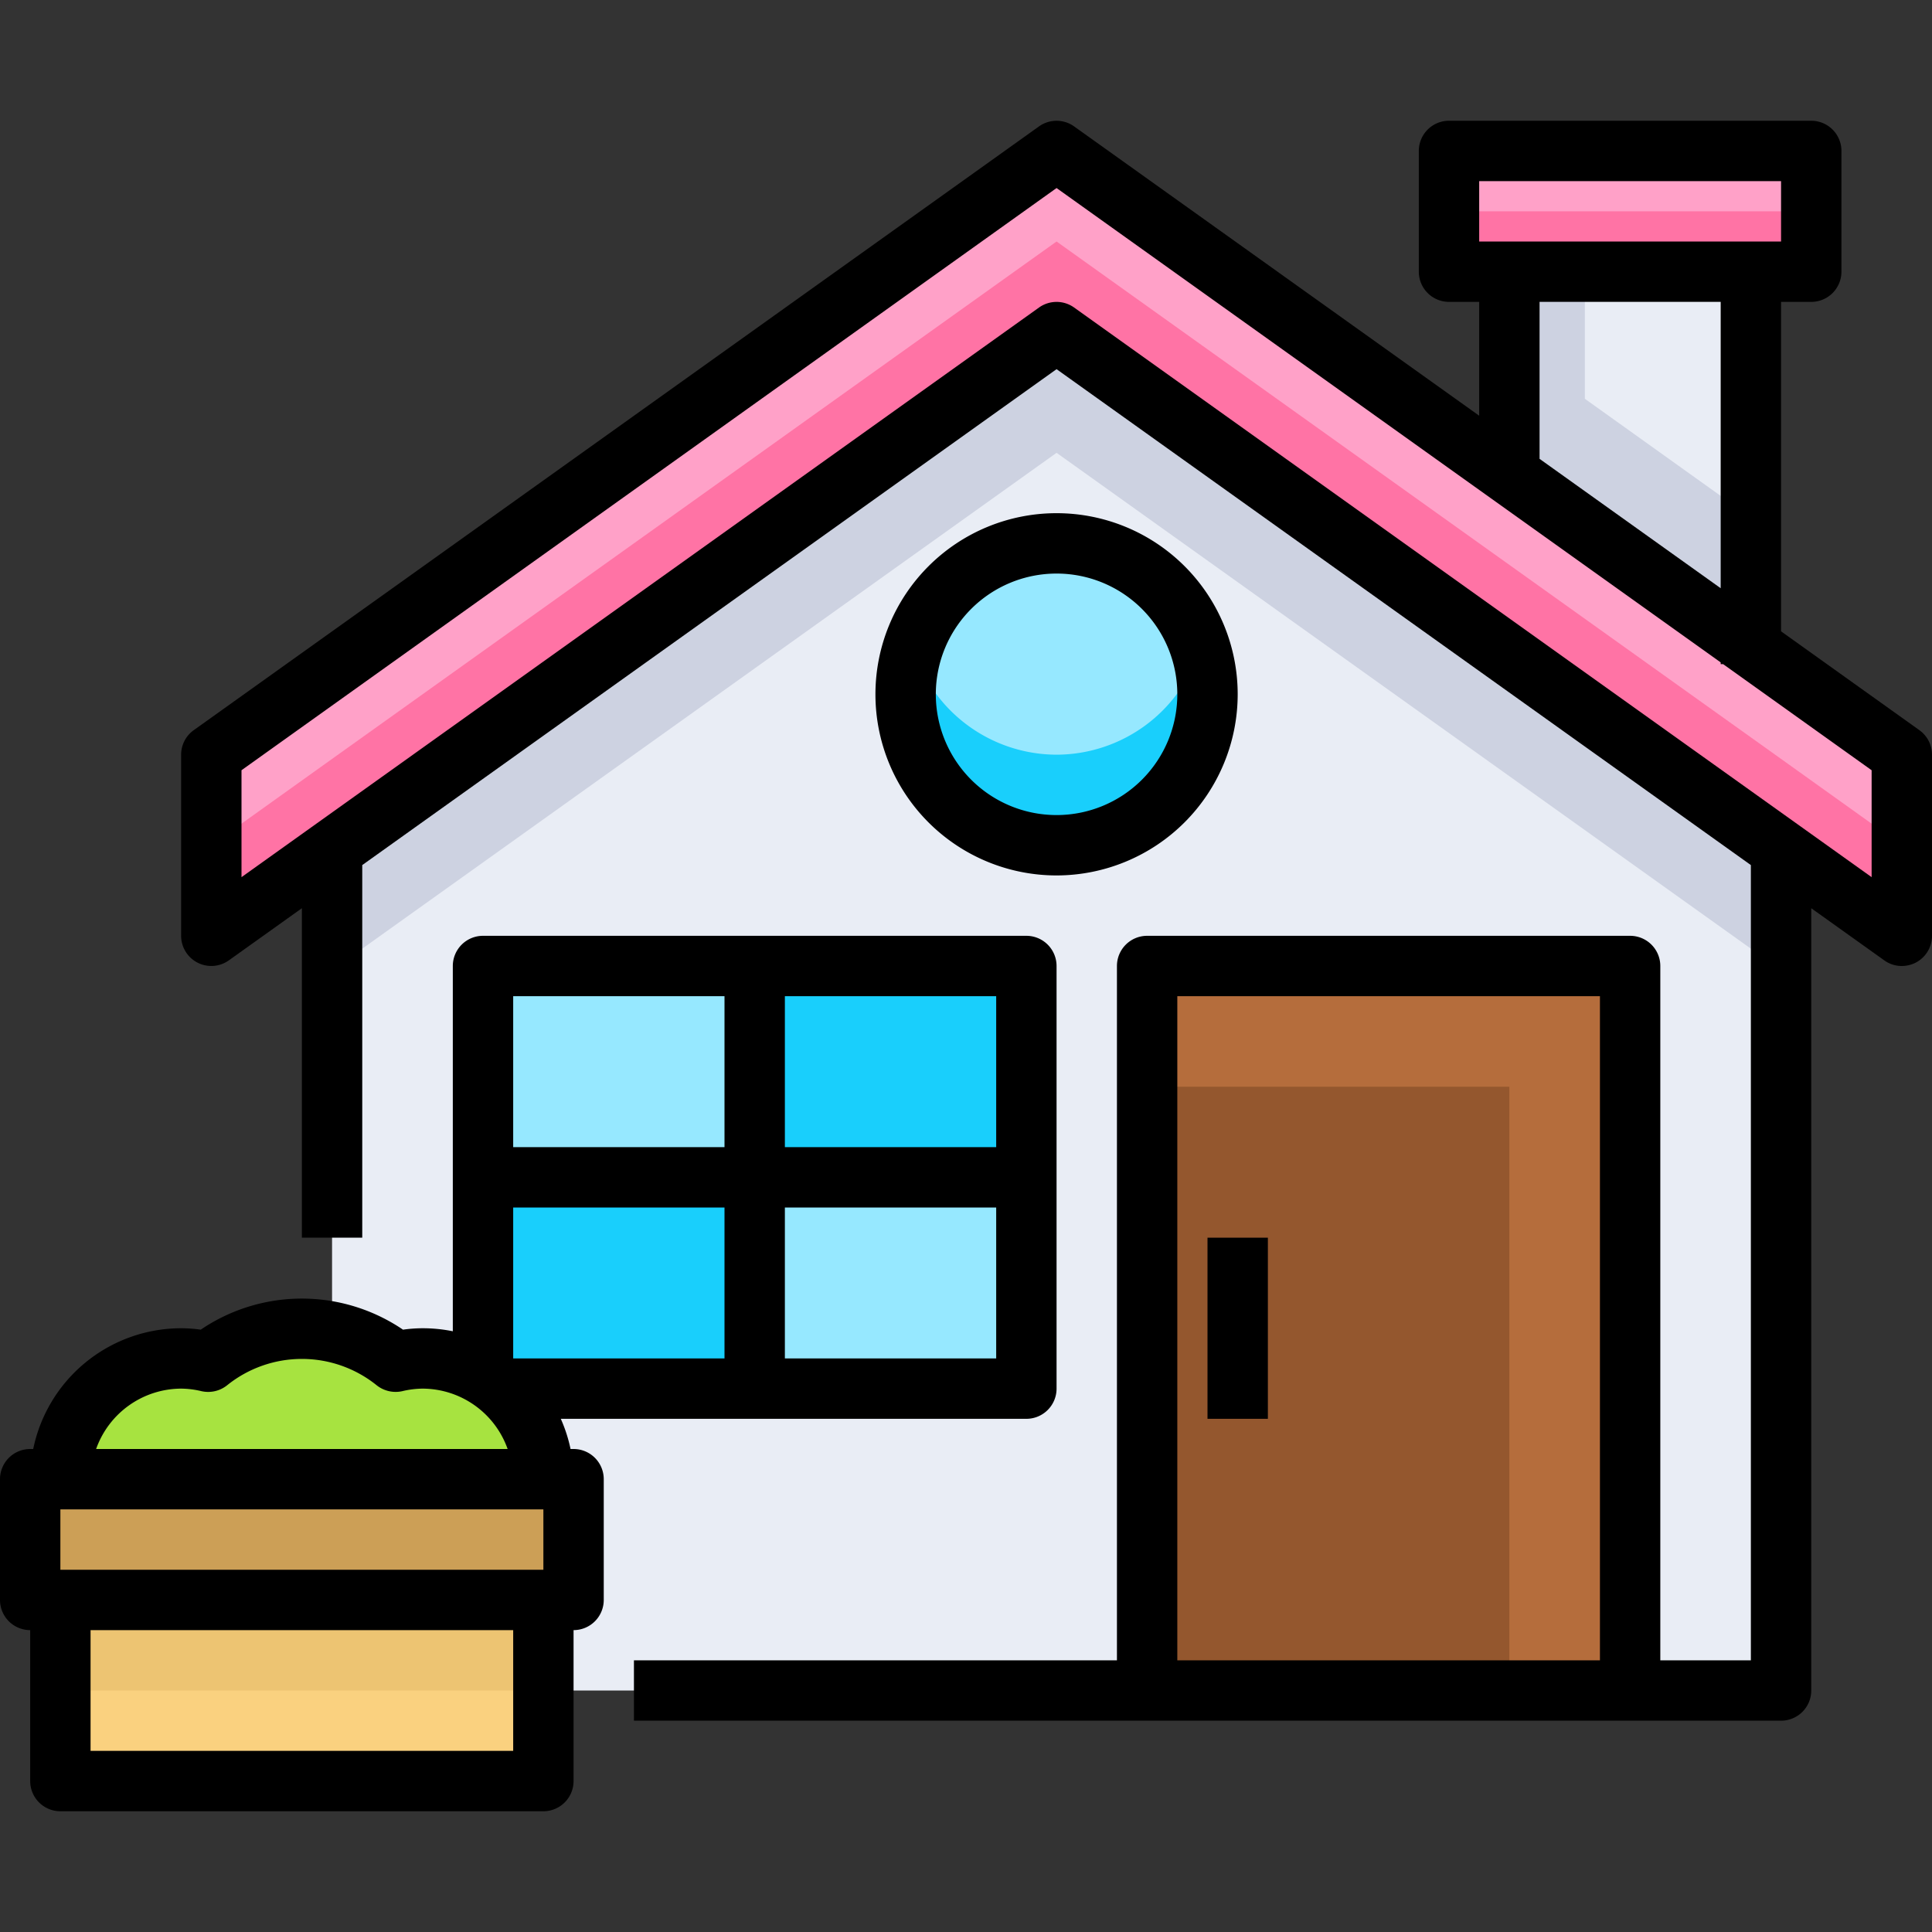
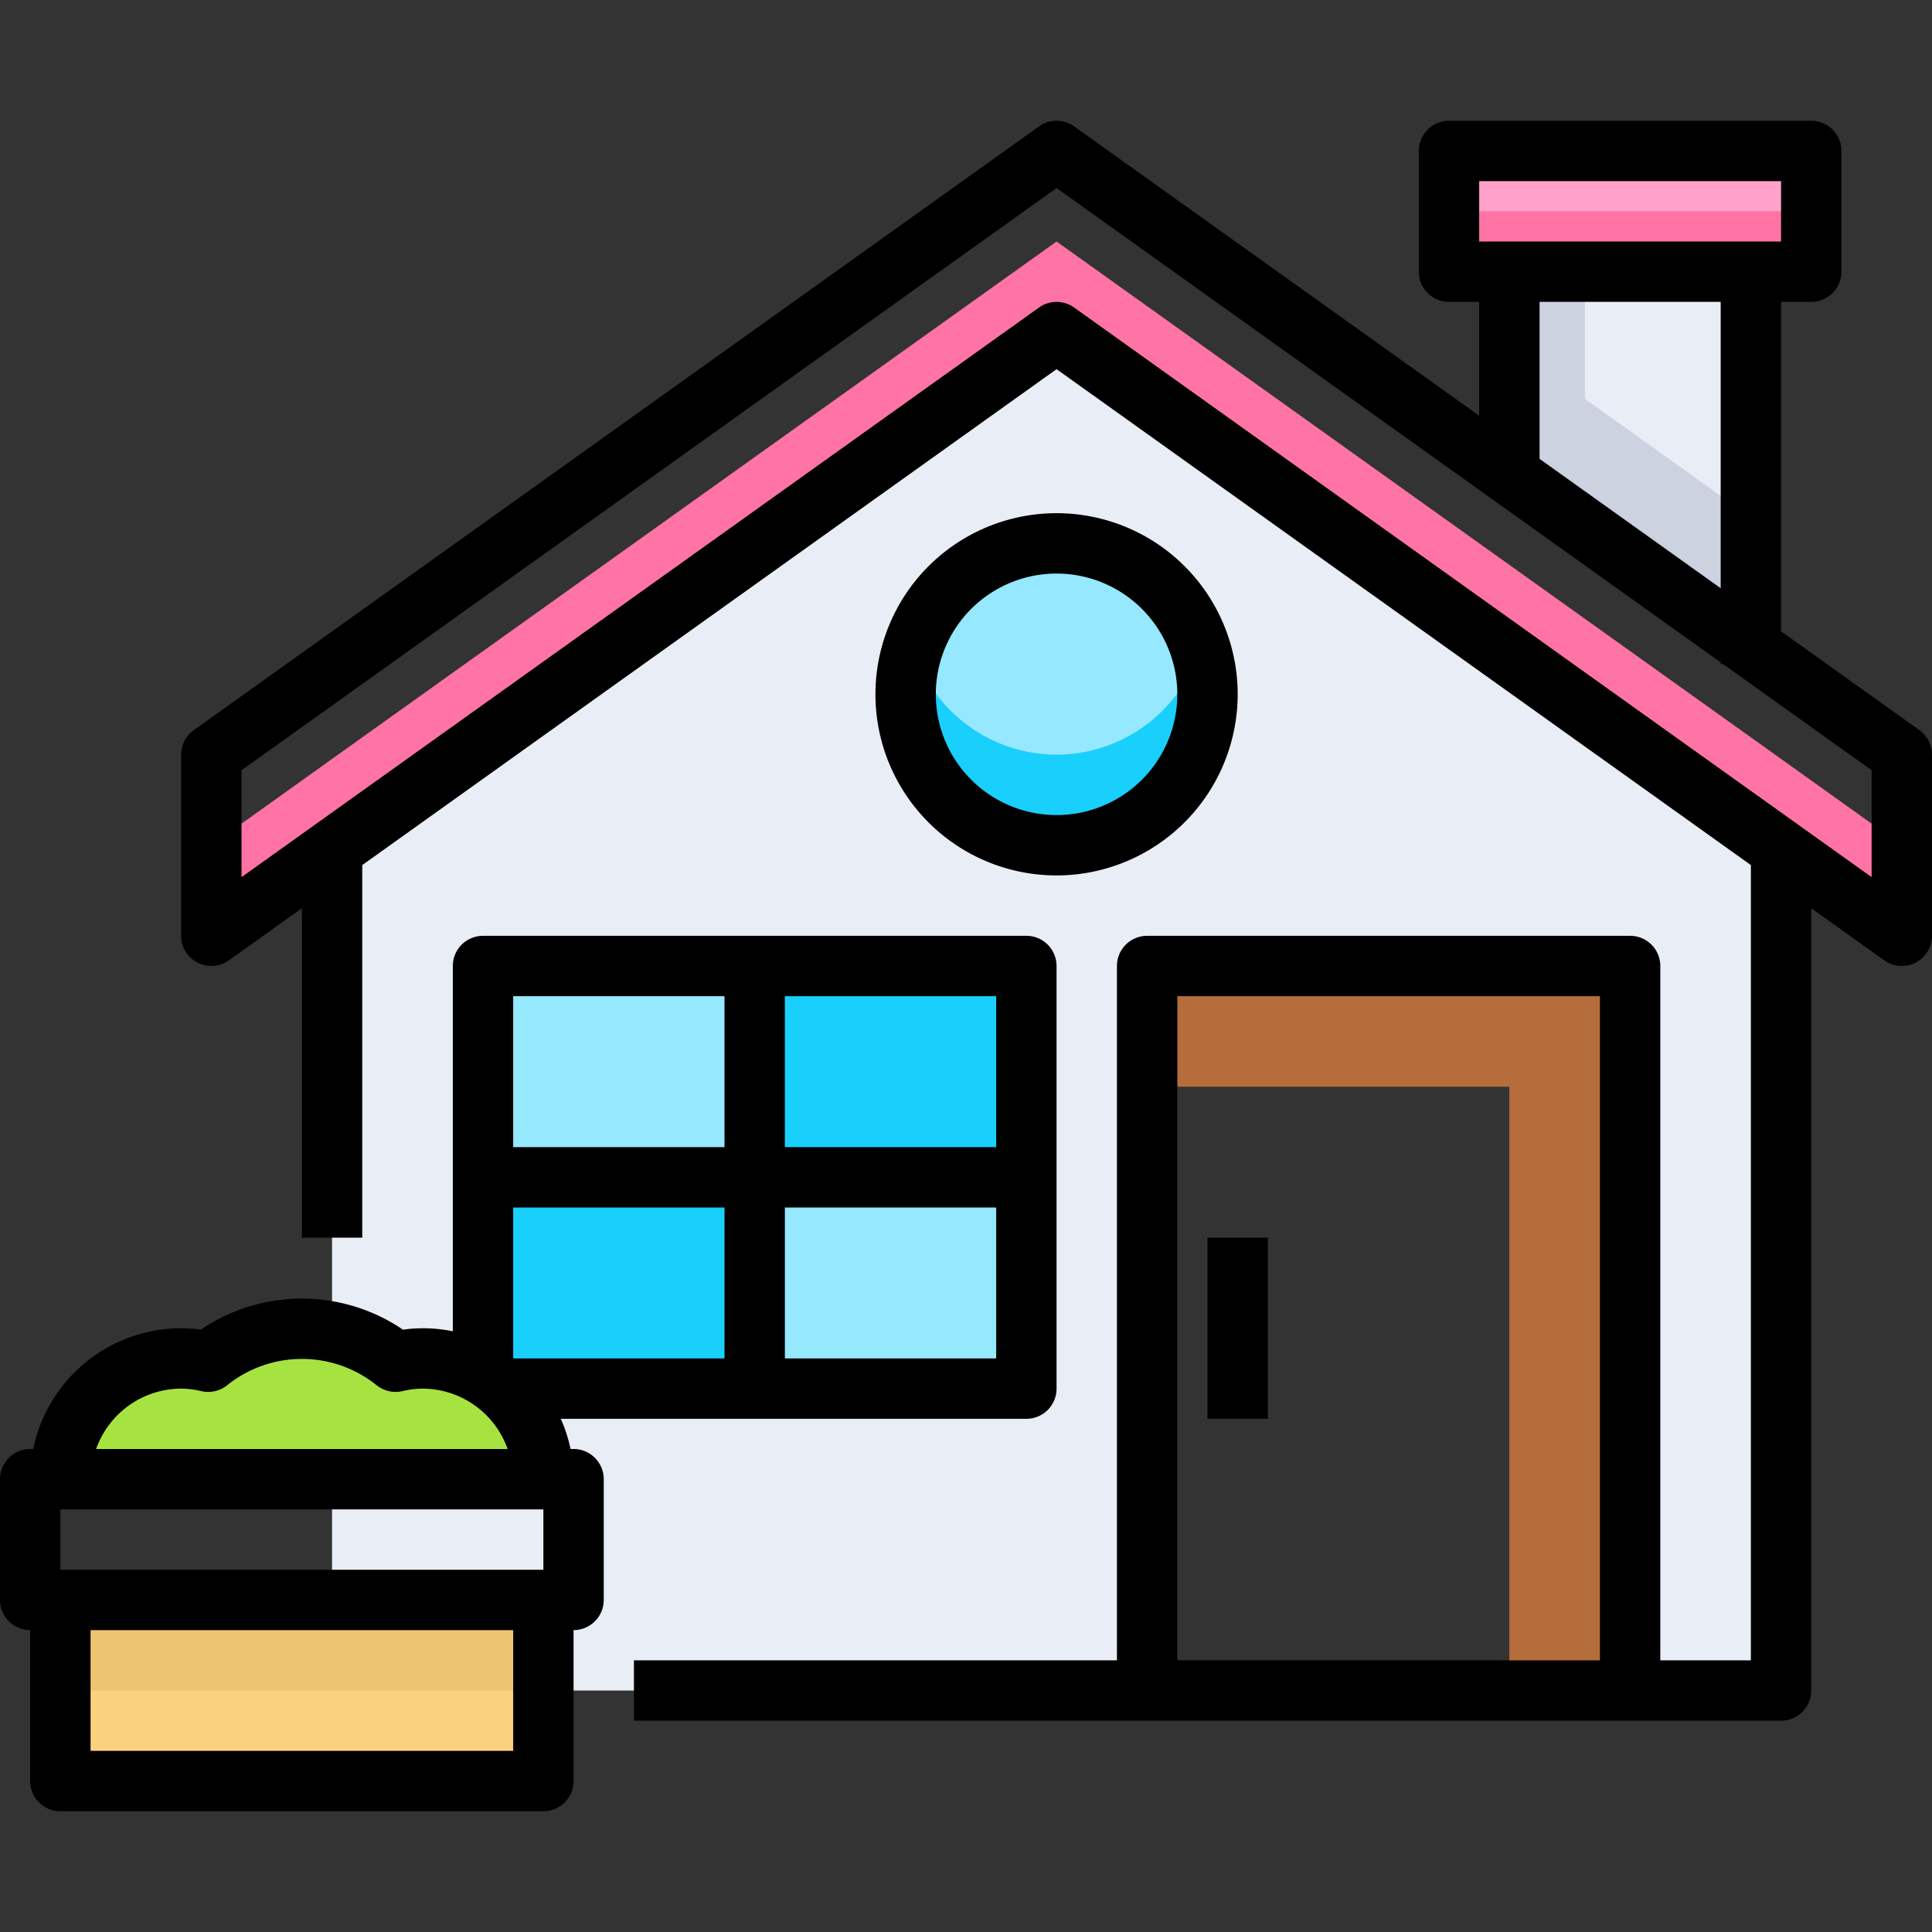
<svg xmlns="http://www.w3.org/2000/svg" height="512" viewBox="0 0 64 64" width="512">
  <rect x="0" y="0" width="64" height="64" fill="#333333" stroke="none" />
  <g id="_28-House" data-name="28-House">
    <path d="m59 28.14v27.86h-5v-24h-16v24h-27v-27.86l24-17.14zm-19-5.14a5 5 0 1 0 -5 5 5 5 0 0 0 5-5zm-6 23v-14h-18v14z" fill="#e9edf5" />
-     <path d="m35 11-24 17.14v4l24-17.14 24 17.14v-4z" fill="#cdd2e1" />
    <path d="m58 9v12.43l-8-5.72v-6.71z" fill="#e9edf5" />
    <path d="m52.5 13.21v-4.21h-2.5v6.71l8 5.72v-4.288z" fill="#cdd2e1" />
    <path d="m60 5v4h-2-8-2v-4z" fill="#ffa1c8" />
    <path d="m60 7v2h-2-8-2v-2z" fill="#ff73a5" />
-     <path d="m58 21.43 5 3.57v6l-4-2.86-24-17.14-24 17.14-4 2.86v-6l28-20 15 10.71z" fill="#ffa1c8" />
    <path d="m35 8-24 17.14-4 2.86v3l4-2.86 24-17.14 24 17.14 4 2.86v-3l-4-2.86z" fill="#ff73a5" />
    <circle cx="35" cy="23" fill="#96e8ff" r="5" />
    <path d="m35 25a4.984 4.984 0 0 1 -4.745-3.5 4.936 4.936 0 0 0 -.255 1.5 5 5 0 0 0 10 0 4.936 4.936 0 0 0 -.255-1.5 4.984 4.984 0 0 1 -4.745 3.5z" fill="#19cffc" />
-     <path d="m38 32h16v24h-16z" fill="#94572e" />
    <path d="m38 32v4h12v20h4v-24z" fill="#b56d3c" />
    <path d="m16 39h9v7h-9z" fill="#19cffc" />
    <path d="m25 32h9v7h-9z" fill="#19cffc" />
    <path d="m25 39h9v7h-9z" fill="#96e8ff" />
    <path d="m16 32h9v7h-9z" fill="#96e8ff" />
-     <path d="m19 49v4h-1-16-1v-4h1 16z" fill="#cc9f56" />
    <path d="m18 53v6h-16v-3-3z" fill="#fad17f" />
    <path d="m18 53v3h-16v-1.5-1.5z" fill="#edc472" />
    <path d="m12 44.44a4.764 4.764 0 0 1 1.1.67 3.824 3.824 0 0 1 .9-.11 4 4 0 0 1 4 4h-16a4 4 0 0 1 4-4 3.824 3.824 0 0 1 .9.11 4.949 4.949 0 0 1 3.1-1.11 4.794 4.794 0 0 1 2 .44z" fill="#a7e340" />
    <path d="m19 48h-.1a4.91 4.91 0 0 0 -.323-1h15.423a1 1 0 0 0 1-1v-14a1 1 0 0 0 -1-1h-18a1 1 0 0 0 -1 1v12.1a5 5 0 0 0 -1-.1 4.682 4.682 0 0 0 -.65.047 5.964 5.964 0 0 0 -6.7 0 4.682 4.682 0 0 0 -.65-.047 5.009 5.009 0 0 0 -4.9 4h-.1a1 1 0 0 0 -1 1v4a1 1 0 0 0 1 1v5a1 1 0 0 0 1 1h16a1 1 0 0 0 1-1v-5a1 1 0 0 0 1-1v-4a1 1 0 0 0 -1-1zm-17 2h16v2h-16zm15-10h7v5h-7zm9 5v-5h7v5zm7-7h-7v-5h7zm-9-5v5h-7v-5zm-18 13a2.965 2.965 0 0 1 .672.084 1.006 1.006 0 0 0 .849-.193 3.951 3.951 0 0 1 4.959 0 1.011 1.011 0 0 0 .848.193 2.965 2.965 0 0 1 .672-.084 3 3 0 0 1 2.816 2h-13.632a3 3 0 0 1 2.816-2zm11 12h-14v-4h14z" />
    <path d="m63.581 24.187-4.581-3.273v-10.914h1a1 1 0 0 0 1-1v-4a1 1 0 0 0 -1-1h-12a1 1 0 0 0 -1 1v4a1 1 0 0 0 1 1h1v3.771l-13.419-9.584a1 1 0 0 0 -1.162 0l-28 20a1 1 0 0 0 -.419.813v6a1 1 0 0 0 1.581.813l2.419-1.727v10.914h2v-12.343l23-16.428 23 16.428v26.343h-3v-23a1 1 0 0 0 -1-1h-16a1 1 0 0 0 -1 1v23h-16v2h38a1 1 0 0 0 1-1v-25.914l2.419 1.727a.988.988 0 0 0 .581.187 1.019 1.019 0 0 0 .458-.11 1 1 0 0 0 .542-.89v-6a1 1 0 0 0 -.419-.813zm-24.581 8.813h14v22h-14zm10-27h10v2h-10zm2 4h6v9.486l-6-4.286zm11 19.057-26.419-18.87a1 1 0 0 0 -1.162 0l-26.419 18.87v-3.542l27-19.286 22 15.714v.057h.08l4.92 3.515z" />
    <path d="m41 23a6 6 0 1 0 -6 6 6.006 6.006 0 0 0 6-6zm-10 0a4 4 0 1 1 4 4 4 4 0 0 1 -4-4z" />
    <path d="m40 41h2v6h-2z" />
  </g>
</svg>